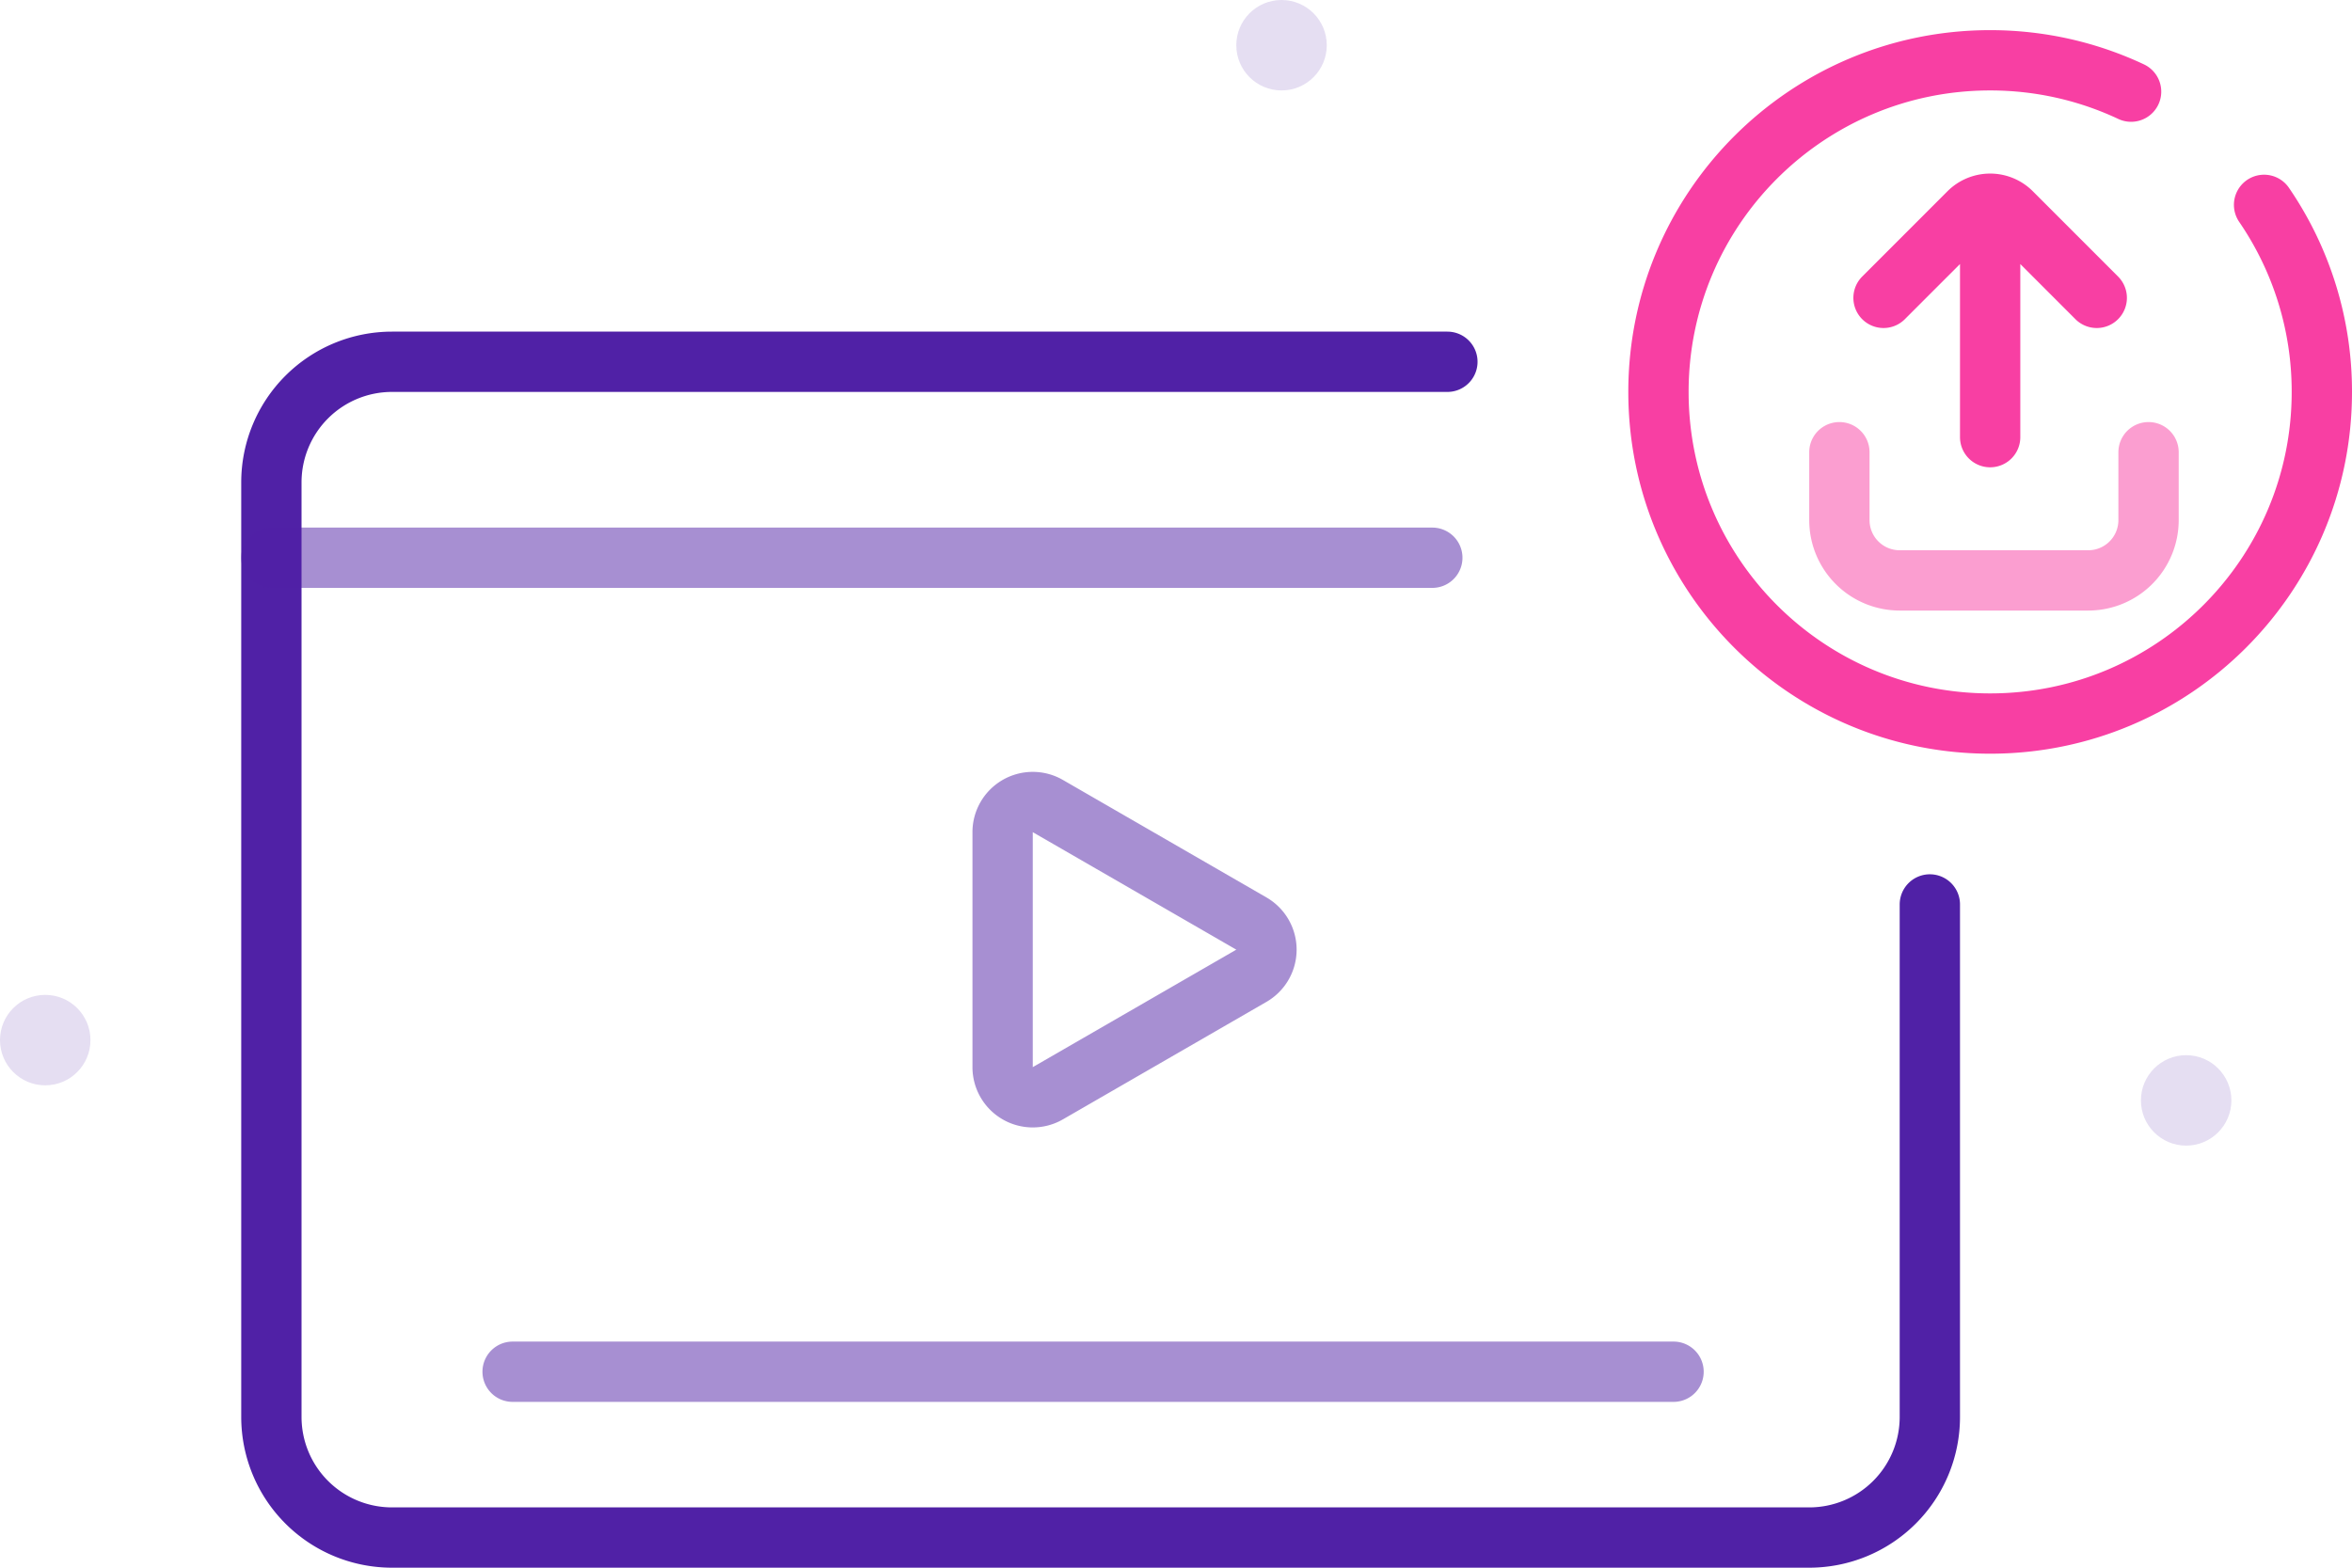
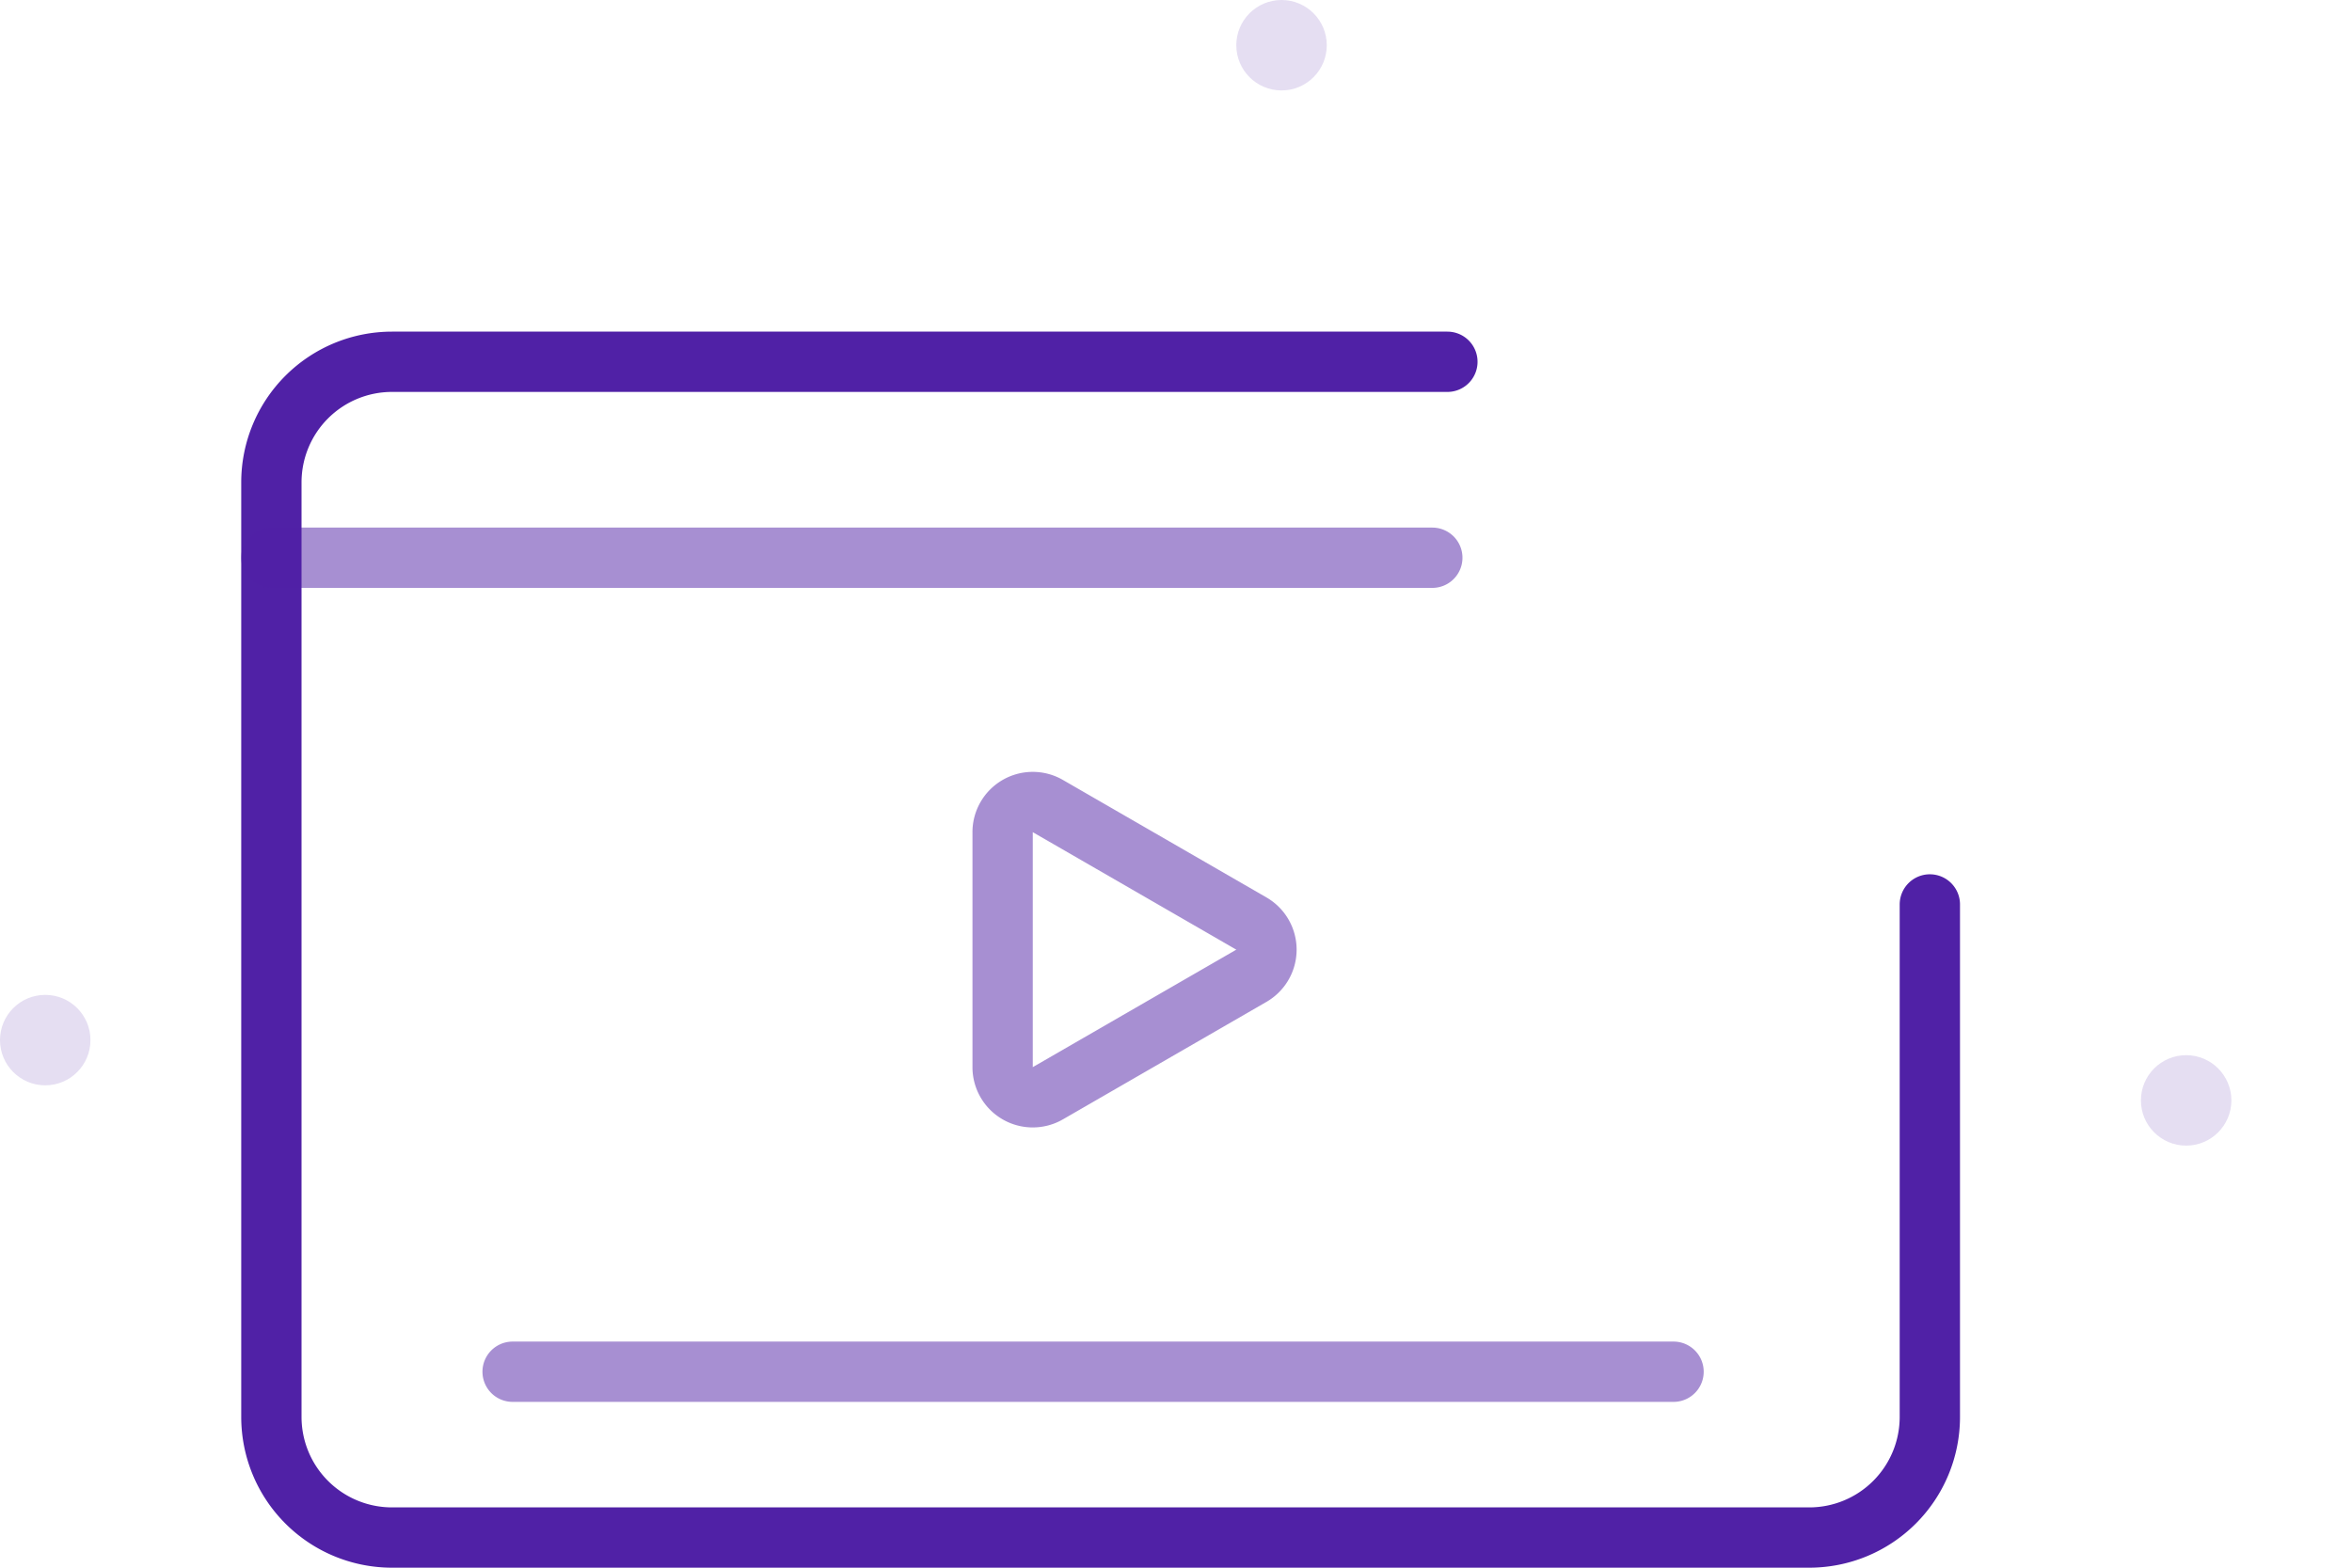
<svg xmlns="http://www.w3.org/2000/svg" width="78" height="52" viewBox="0 0 78 52" fill="none">
  <circle opacity=".3" cx="42.5" cy="1.5" r="1.5" fill="#A78FD2" />
  <circle opacity=".3" cx="72.5" cy="36.5" r="1.5" fill="#A78FD2" />
  <circle opacity=".3" cx="1.5" cy="34.5" r="1.5" fill="#A78FD2" />
  <path d="M64 30v17a4 4 0 01-4 4H13a4 4 0 01-4-4V16a4 4 0 014-4h35" stroke="#5021A6" stroke-width="2" stroke-linecap="round" />
-   <path d="M75.084 6.795A10.949 10.949 0 0177 13c0 6.075-4.925 11-11 11s-11-4.925-11-11S59.925 2 66 2c1.671 0 3.255.373 4.674 1.04" stroke="#F83FA3" stroke-width="2" stroke-linecap="round" />
-   <path opacity=".5" d="M62 15a1 1 0 10-2 0h2zm10.253 0a1 1 0 10-2 0h2zm-2 0v2.252h2V15h-2zM62 17.252V15h-2v2.252h2zm1 3h6.253v-2H63v2zm-3-3a3 3 0 003 3v-2a1 1 0 01-1-1h-2zm10.253 0a1 1 0 01-1 1v2a3 3 0 003-3h-2z" fill="#F83FA3" />
-   <path d="M66 14.5V7M62.464 9.88l2.829-2.83a1 1 0 011.414 0l2.828 2.83" stroke="#F83FA3" stroke-width="2" stroke-linecap="round" />
  <path opacity=".5" d="M9 18.5h38.5M17 45.5h38.5M41.5 30.634a1 1 0 010 1.732l-6.75 3.897a1 1 0 01-1.5-.866v-7.794a1 1 0 011.5-.866l6.75 3.897z" stroke="#5021A6" stroke-width="2" stroke-linecap="round" />
</svg>